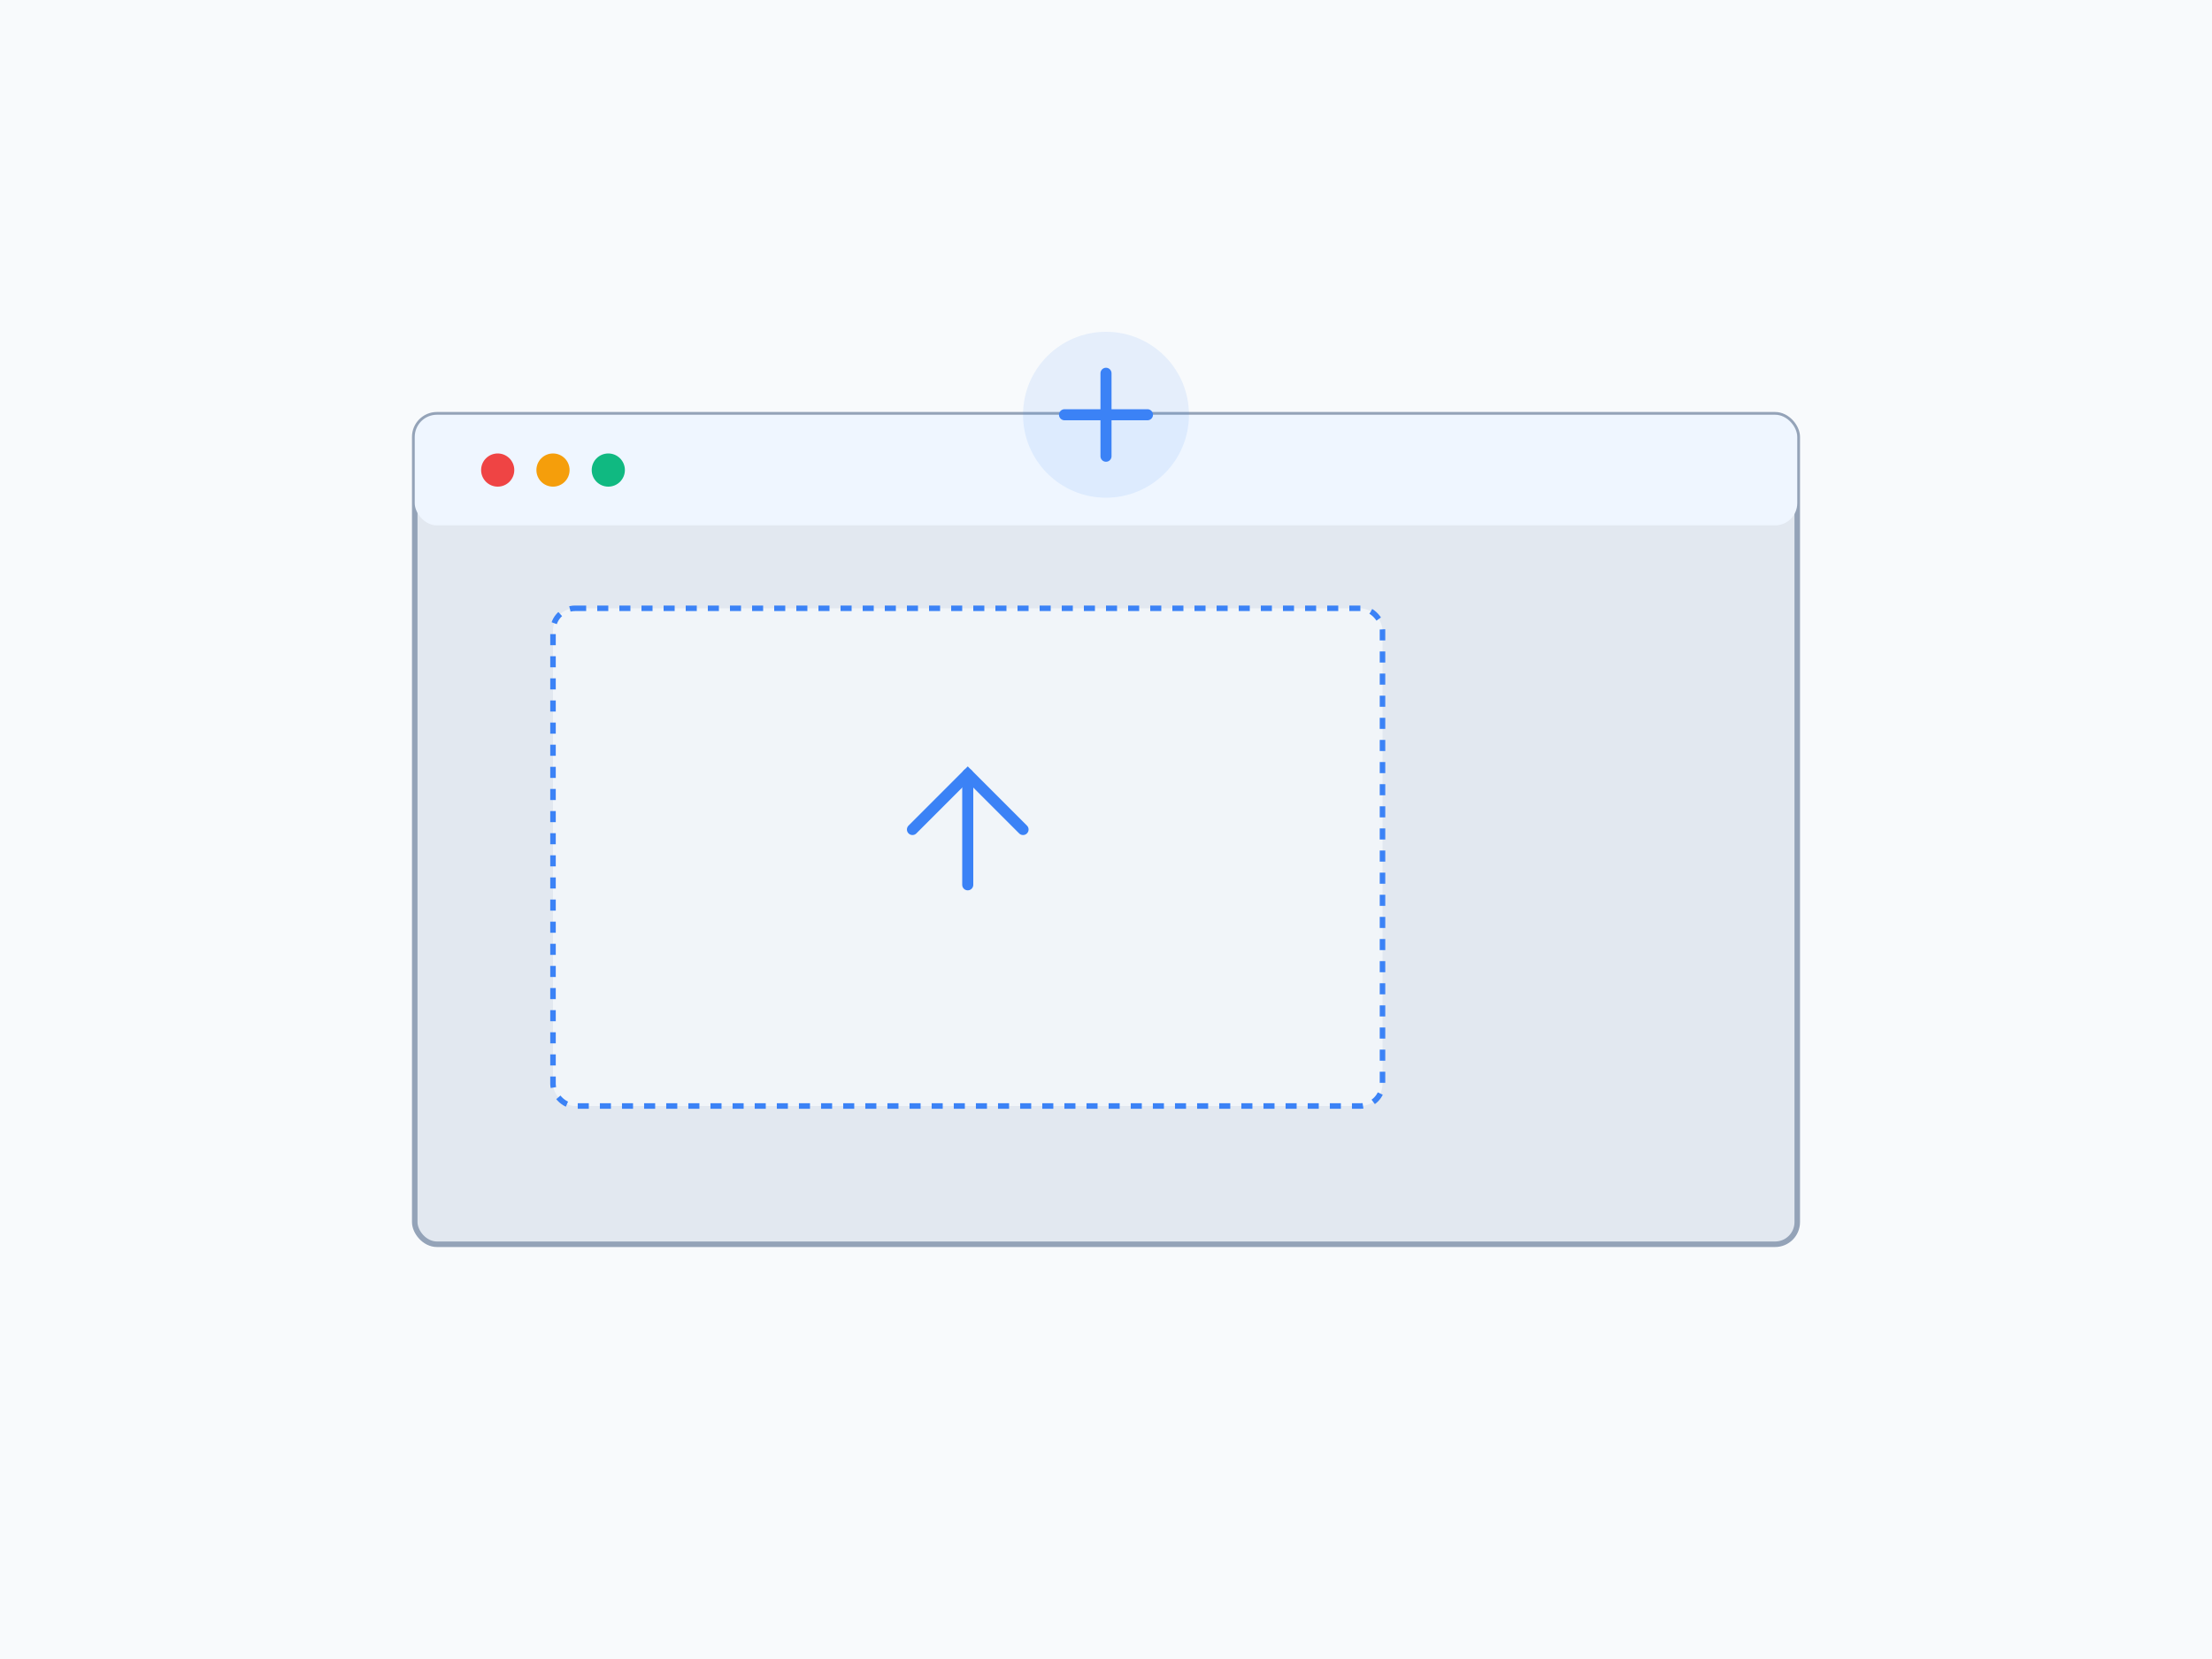
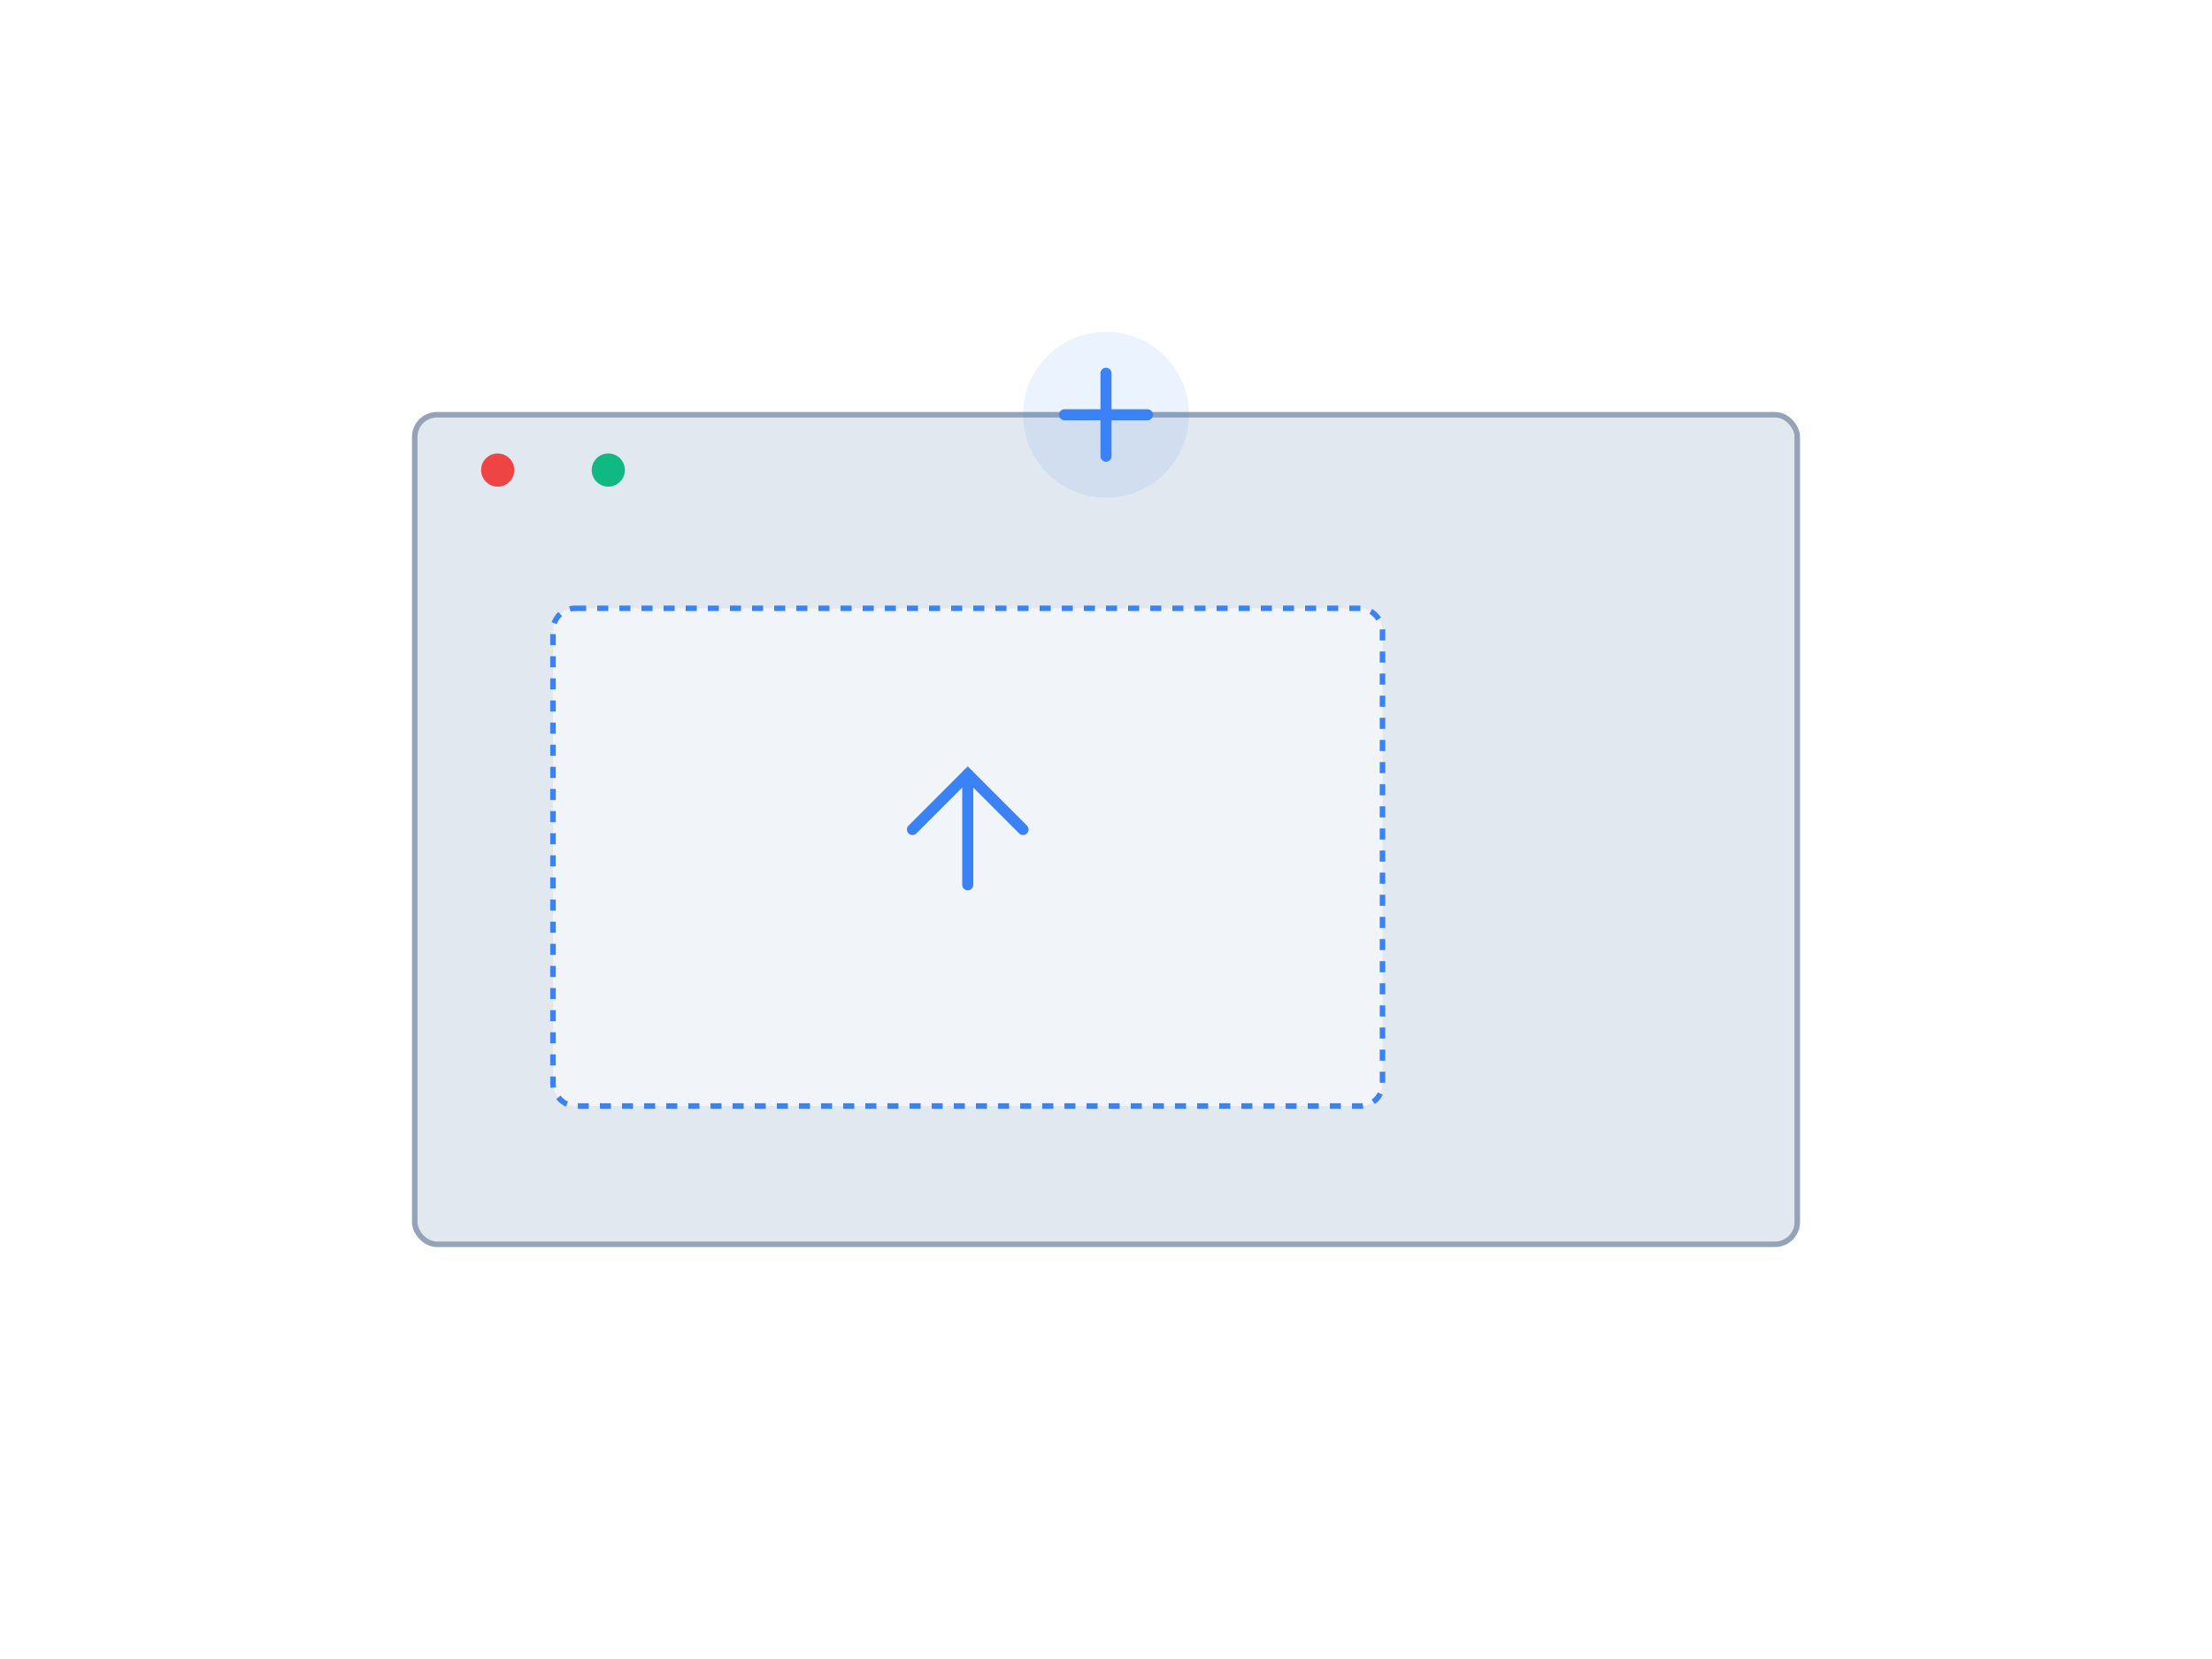
<svg xmlns="http://www.w3.org/2000/svg" width="800" height="600" viewBox="0 0 800 600" fill="none">
-   <rect width="800" height="600" fill="#F8FAFC" />
  <rect x="150" y="150" width="500" height="300" rx="8" fill="#E2E8F0" stroke="#94A3B8" stroke-width="2" />
-   <rect x="150" y="150" width="500" height="40" rx="8" fill="#EFF6FF" />
  <circle cx="180" cy="170" r="6" fill="#EF4444" />
-   <circle cx="200" cy="170" r="6" fill="#F59E0B" />
  <circle cx="220" cy="170" r="6" fill="#10B981" />
  <rect x="200" y="220" width="300" height="180" rx="8" fill="#F1F5F9" stroke="#3B82F6" stroke-width="2" stroke-dasharray="4 4" />
  <path d="M350 280 L350 320" stroke="#3B82F6" stroke-width="4" stroke-linecap="round" />
  <path d="M330 300 L350 280 L370 300" stroke="#3B82F6" stroke-width="4" stroke-linecap="round" />
  <circle cx="400" cy="150" r="30" fill="#3B82F6" opacity="0.1" />
  <path d="M385 150 L415 150" stroke="#3B82F6" stroke-width="4" stroke-linecap="round" />
  <path d="M400 135 L400 165" stroke="#3B82F6" stroke-width="4" stroke-linecap="round" />
</svg>